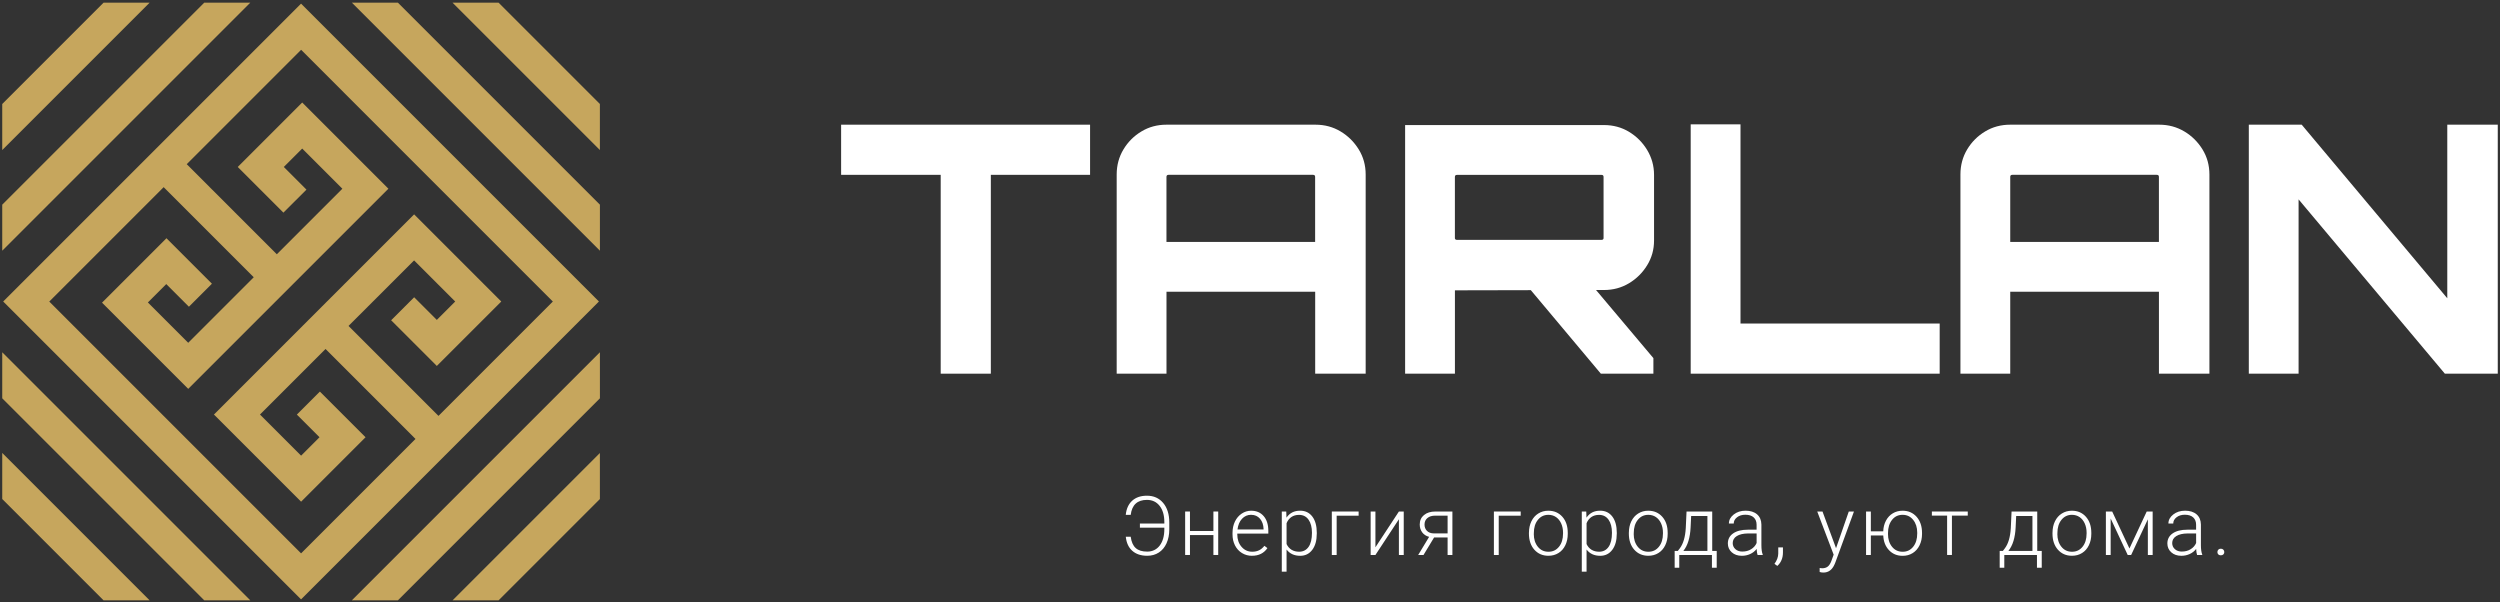
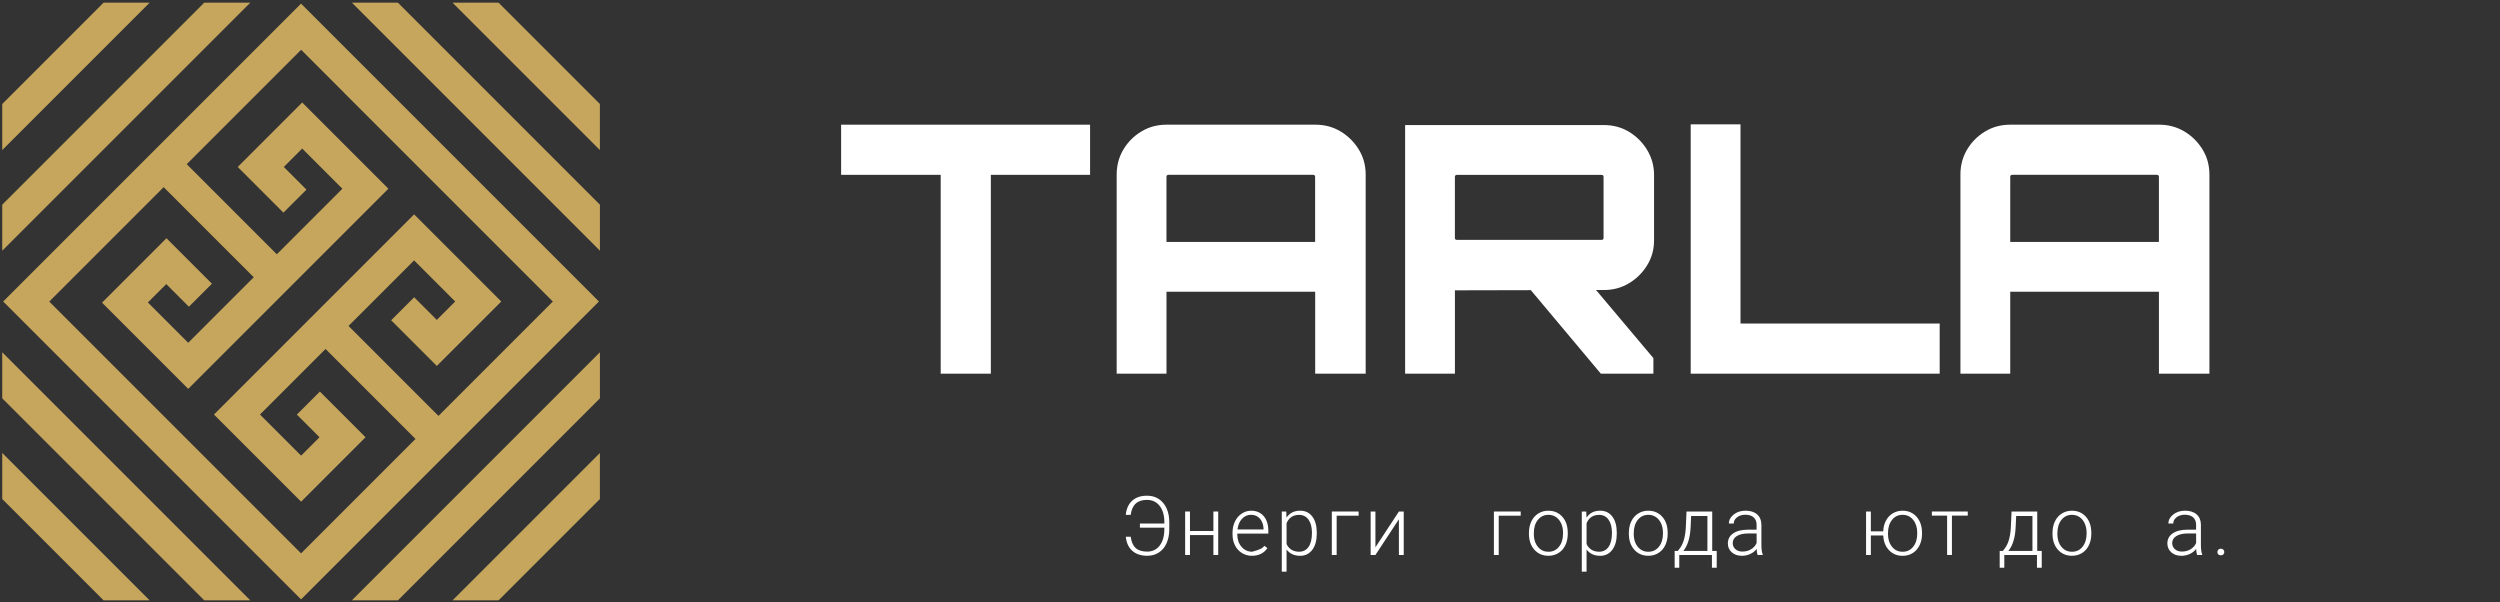
<svg xmlns="http://www.w3.org/2000/svg" width="884" height="213" viewBox="0 0 884 213" fill="none">
  <rect x="0" y="0" width="884" height="213" fill="#333333" stroke="none" />
  <path d="M0.79 176.45L36.62 212.28H52.9L0.79 160.16V176.44V176.45ZM160.02 0.95L212.12 53.05V36.77L176.3 0.95H160.02ZM176.3 212.28L212.12 176.46V160.18L160.02 212.28H176.3ZM36.62 0.95L0.79 36.78V53.06L52.9 0.95H36.62Z" fill="#C6A65D" />
  <path d="M0.79 140.84L72.23 212.28H88.51L0.79 124.56V140.84ZM124.42 0.94L212.13 88.65V72.37L140.7 0.94H124.42ZM140.7 212.27L212.13 140.84V124.56L124.42 212.27H140.7ZM72.22 0.94L0.79 72.37V88.65L88.5 0.94H72.22Z" fill="#C6A65D" />
  <path d="M1.13 106.61L106.45 211.94L211.78 106.61L106.45 1.29L1.13 106.61ZM195.5 106.61L155.05 147.06L123.24 115.25L146.42 92.08L160.96 106.62L154.46 113.12L146.45 105.11L138.31 113.25L154.46 129.4L177.25 106.62L146.43 75.8L75.65 146.58L106.47 177.4L129.26 154.61L113.11 138.46L104.97 146.6L112.98 154.61L106.47 161.12L91.93 146.58L115.11 123.4L146.92 155.21L106.46 195.67L17.42 106.63L57.87 66.18L89.72 98.04L66.55 121.21L52.29 106.95L58.79 100.45L66.8 108.46L74.94 100.32L58.86 84.24L36.08 107.02L66.56 137.5L137.34 66.73L106.86 36.25L84.07 59.04L100.22 75.19L108.36 67.05L100.35 59.04L106.86 52.53L121.06 66.73L97.88 89.91L66.03 58.06L106.48 17.61L195.52 106.65L195.5 106.61Z" fill="#C6A65D" />
  <path d="M297.42 61.82H332.63V132.13H350.36V61.82H385.45V44.09H297.42V61.82Z" fill="white" />
  <path d="M474.03 46.48C471.38 44.89 468.43 44.09 465.17 44.09H412.47C409.21 44.09 406.25 44.88 403.61 46.48C400.96 48.07 398.84 50.19 397.25 52.84C395.66 55.49 394.86 58.44 394.86 61.7V132.13H412.47V103.15H465.05V132.13H482.9V61.7C482.9 58.44 482.08 55.48 480.45 52.84C478.82 50.19 476.68 48.07 474.03 46.48ZM465.04 85.54H412.46V62.55C412.46 62.31 412.52 62.12 412.64 62C412.76 61.88 412.94 61.82 413.19 61.82H464.3C464.54 61.82 464.73 61.88 464.85 62C464.97 62.12 465.03 62.31 465.03 62.55V85.54H465.04Z" fill="white" />
  <path d="M576.01 46.6C573.36 45.01 570.41 44.22 567.15 44.22H496.85V132.13H514.46V102.66L541.3 102.6L566.06 132.13H584.64V126.63L564.36 102.55H567.15C570.41 102.55 573.36 101.75 576.01 100.16C578.66 98.57 580.8 96.45 582.43 93.8C584.06 91.15 584.87 88.24 584.87 85.06V61.83C584.87 58.65 584.05 55.72 582.43 53.03C580.8 50.34 578.66 48.2 576.01 46.61M567.02 84.21C567.02 84.38 566.96 84.52 566.84 84.64C566.72 84.76 566.53 84.82 566.29 84.82H515.18C514.94 84.82 514.75 84.76 514.63 84.64C514.51 84.52 514.45 84.38 514.45 84.21V62.57C514.45 62.33 514.51 62.14 514.63 62.02C514.75 61.9 514.94 61.84 515.18 61.84H566.29C566.53 61.84 566.72 61.9 566.84 62.02C566.96 62.14 567.02 62.33 567.02 62.57V84.21Z" fill="white" />
  <path d="M615.44 43.97H597.83V132.13H685.87V114.4H615.44V43.97Z" fill="white" />
  <path d="M772.37 46.48C769.72 44.89 766.76 44.09 763.51 44.09H710.81C707.55 44.09 704.59 44.88 701.95 46.48C699.3 48.07 697.18 50.19 695.59 52.84C694 55.49 693.21 58.44 693.21 61.7V132.13H710.82V103.15H763.4V132.13H781.25V61.7C781.25 58.44 780.43 55.48 778.81 52.84C777.18 50.19 775.04 48.07 772.39 46.48M763.4 85.54H710.82V62.55C710.82 62.31 710.88 62.12 711 62C711.12 61.88 711.31 61.82 711.55 61.82H762.66C762.9 61.82 763.09 61.88 763.21 62C763.33 62.12 763.39 62.31 763.39 62.55V85.54H763.4Z" fill="white" />
-   <path d="M865.36 44.09V105.47L813.88 44.09H795.18V132.13H812.78V70.5L864.5 132.13H883.21V44.09H865.36Z" fill="white" />
  <path d="M399.82 189.79C400.06 191.6 400.64 192.93 401.58 193.78C402.52 194.63 403.88 195.05 405.67 195.05C407.46 195.05 409.01 194.33 410.09 192.89C411.17 191.45 411.71 189.52 411.71 187.1V186.59H403.07V185.11H411.71V184.6C411.71 182.2 411.16 180.29 410.05 178.88C408.94 177.47 407.45 176.76 405.56 176.76C402.17 176.76 400.26 178.52 399.82 182.05H398.07C398.28 179.91 399.03 178.25 400.33 177.06C401.63 175.88 403.37 175.28 405.56 175.28C407.94 175.28 409.85 176.13 411.29 177.83C412.73 179.53 413.46 181.83 413.46 184.74V187.21C413.46 189.05 413.13 190.68 412.49 192.1C411.84 193.53 410.93 194.62 409.75 195.38C408.57 196.14 407.21 196.52 405.68 196.52C403.46 196.52 401.7 195.94 400.38 194.77C399.06 193.6 398.3 191.94 398.08 189.78H399.83L399.82 189.79Z" fill="white" />
  <path d="M430.76 196.24H429.06V189.2H420.77V196.24H419.07V180.87H420.77V187.76H429.06V180.87H430.76V196.24Z" fill="white" />
-   <path d="M442.72 196.53C441.41 196.53 440.23 196.21 439.17 195.56C438.11 194.92 437.29 194.02 436.7 192.87C436.11 191.72 435.82 190.43 435.82 189V188.39C435.82 186.91 436.11 185.58 436.68 184.4C437.25 183.22 438.05 182.29 439.07 181.61C440.09 180.93 441.2 180.59 442.4 180.59C444.27 180.59 445.75 181.23 446.84 182.5C447.94 183.77 448.48 185.51 448.48 187.72V188.67H437.51V189C437.51 190.74 438.01 192.19 439.01 193.35C440.01 194.51 441.27 195.09 442.78 195.09C443.69 195.09 444.49 194.93 445.19 194.59C445.89 194.26 446.52 193.73 447.09 193L448.16 193.81C446.91 195.62 445.1 196.52 442.72 196.52M442.41 182.03C441.13 182.03 440.05 182.5 439.18 183.44C438.3 184.38 437.77 185.64 437.58 187.22H446.8V187.04C446.75 185.56 446.33 184.36 445.54 183.43C444.74 182.5 443.7 182.04 442.41 182.04" fill="white" />
+   <path d="M442.72 196.53C441.41 196.53 440.23 196.21 439.17 195.56C438.11 194.92 437.29 194.02 436.7 192.87C436.11 191.72 435.82 190.43 435.82 189V188.39C435.82 186.91 436.11 185.58 436.68 184.4C437.25 183.22 438.05 182.29 439.07 181.61C440.09 180.93 441.2 180.59 442.4 180.59C444.27 180.59 445.75 181.23 446.84 182.5C447.94 183.77 448.48 185.51 448.48 187.72V188.67H437.51V189C437.51 190.74 438.01 192.19 439.01 193.35C440.01 194.51 441.27 195.09 442.78 195.09C445.89 194.26 446.52 193.73 447.09 193L448.16 193.81C446.91 195.62 445.1 196.52 442.72 196.52M442.41 182.03C441.13 182.03 440.05 182.5 439.18 183.44C438.3 184.38 437.77 185.64 437.58 187.22H446.8V187.04C446.75 185.56 446.33 184.36 445.54 183.43C444.74 182.5 443.7 182.04 442.41 182.04" fill="white" />
  <path d="M465.61 188.71C465.61 191.11 465.08 193.01 464.02 194.42C462.96 195.83 461.54 196.53 459.76 196.53C457.66 196.53 456.05 195.79 454.93 194.31V202.15H453.24V180.87H454.82L454.9 183.04C456.01 181.4 457.61 180.58 459.72 180.58C461.56 180.58 463 181.28 464.05 182.67C465.1 184.06 465.62 186 465.62 188.47V188.71H465.61ZM463.91 188.41C463.91 186.45 463.51 184.9 462.7 183.76C461.9 182.62 460.77 182.06 459.33 182.06C458.29 182.06 457.39 182.31 456.65 182.81C455.9 183.31 455.33 184.04 454.93 185V192.37C455.34 193.25 455.92 193.92 456.68 194.39C457.44 194.85 458.33 195.09 459.36 195.09C460.79 195.09 461.91 194.52 462.71 193.38C463.51 192.24 463.91 190.58 463.91 188.41Z" fill="white" />
  <path d="M480.41 182.35H472.64V196.25H470.93V180.87H480.41V182.35Z" fill="white" />
  <path d="M494.65 180.87H496.36V196.24H494.65V183.61L486.35 196.24H484.66V180.87H486.35V193.52L494.65 180.87Z" fill="white" />
-   <path d="M513.57 180.87V196.24H511.87V190.04H507.1L503.35 196.24H501.47L505.34 189.83C504.29 189.56 503.47 189.03 502.89 188.24C502.31 187.45 502.02 186.53 502.02 185.46C502.02 184.07 502.52 182.95 503.52 182.12C504.52 181.29 505.87 180.87 507.58 180.87H513.59H513.57ZM503.71 185.49C503.71 186.39 504 187.13 504.57 187.71C505.14 188.29 505.94 188.59 506.97 188.61H511.87V182.33H507.52C506.34 182.33 505.4 182.61 504.73 183.18C504.05 183.75 503.71 184.52 503.71 185.5" fill="white" />
  <path d="M537.72 182.35H529.95V196.25H528.24V180.87H537.72V182.35Z" fill="white" />
  <path d="M540.64 188.33C540.64 186.85 540.93 185.52 541.5 184.34C542.07 183.16 542.88 182.23 543.93 181.58C544.98 180.92 546.16 180.59 547.49 180.59C549.54 180.59 551.19 181.31 552.46 182.74C553.73 184.17 554.36 186.08 554.36 188.44V188.79C554.36 190.28 554.07 191.62 553.5 192.8C552.93 193.99 552.12 194.91 551.08 195.55C550.04 196.2 548.85 196.52 547.51 196.52C545.47 196.52 543.82 195.8 542.54 194.37C541.27 192.94 540.63 191.03 540.63 188.67V188.33H540.64ZM542.35 188.8C542.35 190.64 542.83 192.15 543.78 193.33C544.73 194.51 545.98 195.1 547.53 195.1C549.08 195.1 550.31 194.51 551.26 193.33C552.21 192.15 552.69 190.59 552.69 188.66V188.33C552.69 187.16 552.47 186.08 552.04 185.11C551.6 184.13 550.99 183.38 550.21 182.84C549.42 182.31 548.52 182.04 547.51 182.04C545.99 182.04 544.76 182.63 543.8 183.82C542.84 185.01 542.37 186.56 542.37 188.49V188.8H542.35Z" fill="white" />
  <path d="M571.69 188.71C571.69 191.11 571.16 193.01 570.1 194.42C569.04 195.83 567.62 196.53 565.84 196.53C563.74 196.53 562.13 195.79 561.01 194.31V202.15H559.32V180.87H560.9L560.98 183.04C562.09 181.4 563.69 180.58 565.8 180.58C567.64 180.58 569.08 181.28 570.13 182.67C571.18 184.06 571.7 186 571.7 188.47V188.71H571.69ZM569.99 188.41C569.99 186.45 569.59 184.9 568.78 183.76C567.97 182.62 566.85 182.06 565.41 182.06C564.37 182.06 563.47 182.31 562.73 182.81C561.98 183.31 561.41 184.04 561.01 185V192.37C561.42 193.25 562 193.92 562.76 194.39C563.52 194.85 564.41 195.09 565.44 195.09C566.87 195.09 567.99 194.52 568.79 193.38C569.59 192.24 569.99 190.58 569.99 188.41Z" fill="white" />
  <path d="M575.97 188.33C575.97 186.85 576.26 185.52 576.83 184.34C577.4 183.16 578.21 182.23 579.26 181.58C580.31 180.92 581.49 180.59 582.82 180.59C584.87 180.59 586.52 181.31 587.79 182.74C589.06 184.17 589.69 186.08 589.69 188.44V188.79C589.69 190.28 589.4 191.62 588.83 192.8C588.26 193.99 587.45 194.91 586.41 195.55C585.37 196.2 584.18 196.52 582.84 196.52C580.8 196.52 579.15 195.8 577.87 194.37C576.6 192.94 575.96 191.03 575.96 188.67V188.33H575.97ZM577.68 188.8C577.68 190.64 578.16 192.15 579.11 193.33C580.06 194.51 581.31 195.1 582.86 195.1C584.41 195.1 585.64 194.51 586.59 193.33C587.54 192.15 588.02 190.59 588.02 188.66V188.33C588.02 187.16 587.8 186.08 587.37 185.11C586.93 184.13 586.32 183.38 585.54 182.84C584.75 182.31 583.85 182.04 582.84 182.04C581.32 182.04 580.09 182.63 579.13 183.82C578.17 185.01 577.7 186.56 577.7 188.49V188.8H577.68Z" fill="white" />
  <path d="M593.28 194.81L594.03 193.83C595.22 192.21 595.91 189.84 596.09 186.72L596.36 180.87H605.44V194.81H607.03V200.76H605.34V196.24H593.79V200.76H592.16V194.81H593.28ZM595.24 194.81H603.74V182.46H597.99L597.8 186.45C597.63 190.11 596.78 192.9 595.24 194.8" fill="white" />
  <path d="M621.48 196.25C621.31 195.77 621.2 195.05 621.15 194.1C620.55 194.88 619.79 195.48 618.87 195.9C617.94 196.32 616.97 196.53 615.93 196.53C614.45 196.53 613.26 196.12 612.34 195.29C611.43 194.47 610.97 193.42 610.97 192.16C610.97 190.66 611.59 189.48 612.84 188.61C614.09 187.74 615.82 187.3 618.05 187.3H621.13V185.55C621.13 184.45 620.79 183.59 620.11 182.96C619.43 182.33 618.44 182.01 617.15 182.01C615.97 182.01 614.98 182.31 614.21 182.92C613.43 183.53 613.05 184.25 613.05 185.11H611.34C611.34 183.87 611.91 182.82 613.05 181.92C614.19 181.03 615.58 180.58 617.24 180.58C618.9 180.58 620.31 181.01 621.3 181.87C622.29 182.73 622.8 183.92 622.83 185.46V192.73C622.83 194.22 622.99 195.33 623.3 196.07V196.24H621.48V196.25ZM616.14 195.03C617.28 195.03 618.29 194.76 619.19 194.21C620.08 193.66 620.74 192.93 621.14 192.01V188.63H618.1C616.4 188.65 615.08 188.96 614.12 189.56C613.16 190.16 612.69 190.99 612.69 192.04C612.69 192.9 613.01 193.62 613.65 194.19C614.29 194.76 615.12 195.04 616.14 195.04" fill="white" />
-   <path d="M628.46 200.11L627.45 199.37C628.31 198.21 628.76 197.02 628.79 195.77V193.57H630.45V195.35C630.45 197.32 629.79 198.91 628.46 200.11Z" fill="white" />
-   <path d="M649.24 193.8L653.73 180.87H655.56L648.99 198.86L648.65 199.66C647.81 201.53 646.5 202.46 644.74 202.46C644.33 202.46 643.9 202.39 643.43 202.26V200.85L644.3 200.94C645.13 200.94 645.81 200.73 646.32 200.32C646.84 199.91 647.27 199.2 647.63 198.2L648.38 196.13L642.58 180.88H644.44L649.21 193.81L649.24 193.8Z" fill="white" />
  <path d="M661.52 187.88H665.91C665.96 186.48 666.28 185.22 666.88 184.09C667.48 182.97 668.29 182.1 669.31 181.5C670.33 180.89 671.48 180.59 672.75 180.59C674.79 180.59 676.44 181.31 677.72 182.75C678.99 184.19 679.63 186.09 679.63 188.46V188.8C679.63 190.28 679.34 191.61 678.76 192.81C678.18 194 677.37 194.92 676.33 195.57C675.29 196.22 674.1 196.54 672.78 196.54C670.82 196.54 669.21 195.88 667.95 194.54C666.69 193.21 666.01 191.47 665.92 189.33H661.53V196.25H659.84V180.88H661.53V187.88H661.52ZM667.59 188.8C667.59 190.64 668.07 192.15 669.02 193.33C669.97 194.51 671.22 195.1 672.78 195.1C674.34 195.1 675.54 194.51 676.5 193.33C677.45 192.15 677.93 190.59 677.93 188.66V188.33C677.93 186.51 677.45 185.01 676.49 183.82C675.53 182.63 674.29 182.04 672.75 182.04C671.21 182.04 669.98 182.63 669.03 183.82C668.08 185.01 667.6 186.56 667.6 188.49V188.8H667.59Z" fill="white" />
  <path d="M695.8 182.32H690.2V196.24H688.5V182.32H683.11V180.87H695.8V182.32Z" fill="white" />
  <path d="M708.21 194.81L708.96 193.83C710.15 192.21 710.84 189.84 711.02 186.72L711.29 180.87H720.37V194.81H721.96V200.76H720.27V196.24H708.72V200.76H707.09V194.81H708.21ZM710.17 194.81H718.67V182.46H712.92L712.73 186.45C712.56 190.11 711.71 192.9 710.17 194.8" fill="white" />
  <path d="M725.77 188.33C725.77 186.85 726.06 185.52 726.63 184.34C727.2 183.16 728.01 182.23 729.06 181.58C730.11 180.92 731.29 180.59 732.62 180.59C734.67 180.59 736.32 181.31 737.59 182.74C738.86 184.17 739.49 186.08 739.49 188.44V188.79C739.49 190.28 739.2 191.62 738.63 192.8C738.06 193.99 737.25 194.91 736.21 195.55C735.17 196.2 733.98 196.52 732.64 196.52C730.6 196.52 728.95 195.8 727.67 194.37C726.4 192.94 725.76 191.03 725.76 188.67V188.33H725.77ZM727.48 188.8C727.48 190.64 727.96 192.15 728.91 193.33C729.86 194.51 731.11 195.1 732.66 195.1C734.21 195.1 735.44 194.51 736.39 193.33C737.34 192.15 737.82 190.59 737.82 188.66V188.33C737.82 187.16 737.6 186.08 737.17 185.11C736.73 184.13 736.12 183.38 735.34 182.84C734.55 182.31 733.65 182.04 732.64 182.04C731.12 182.04 729.89 182.63 728.93 183.82C727.97 185.01 727.5 186.56 727.5 188.49V188.8H727.48Z" fill="white" />
-   <path d="M752.97 193.94L759.08 180.87H761.18V196.25H759.48V183.63L753.57 196.25H752.36L746.33 183.34V196.25H744.64V180.87H746.87L752.97 193.94Z" fill="white" />
  <path d="M776.89 196.25C776.72 195.77 776.61 195.05 776.56 194.1C775.96 194.88 775.2 195.48 774.28 195.9C773.35 196.32 772.38 196.53 771.34 196.53C769.86 196.53 768.67 196.12 767.75 195.29C766.84 194.47 766.38 193.42 766.38 192.16C766.38 190.66 767 189.48 768.25 188.61C769.5 187.74 771.23 187.3 773.46 187.3H776.54V185.55C776.54 184.45 776.2 183.59 775.52 182.96C774.84 182.33 773.85 182.01 772.56 182.01C771.38 182.01 770.39 182.31 769.62 182.92C768.84 183.53 768.46 184.25 768.46 185.11H766.75C766.75 183.87 767.32 182.82 768.46 181.92C769.6 181.03 770.99 180.58 772.65 180.58C774.31 180.58 775.72 181.01 776.71 181.87C777.7 182.73 778.21 183.92 778.24 185.46V192.73C778.24 194.22 778.4 195.33 778.71 196.07V196.24H776.89V196.25ZM771.55 195.03C772.69 195.03 773.7 194.76 774.6 194.21C775.49 193.66 776.15 192.93 776.55 192.01V188.63H773.51C771.81 188.65 770.49 188.96 769.53 189.56C768.57 190.16 768.09 190.99 768.09 192.04C768.09 192.9 768.41 193.62 769.05 194.19C769.69 194.76 770.52 195.04 771.54 195.04" fill="white" />
  <path d="M784.07 195.22C784.07 194.89 784.18 194.61 784.39 194.37C784.6 194.14 784.9 194.02 785.28 194.02C785.66 194.02 785.96 194.14 786.18 194.37C786.4 194.6 786.51 194.88 786.51 195.22C786.51 195.56 786.4 195.82 786.18 196.04C785.96 196.25 785.66 196.36 785.28 196.36C784.9 196.36 784.6 196.25 784.39 196.04C784.18 195.83 784.07 195.55 784.07 195.22Z" fill="white" />
</svg>